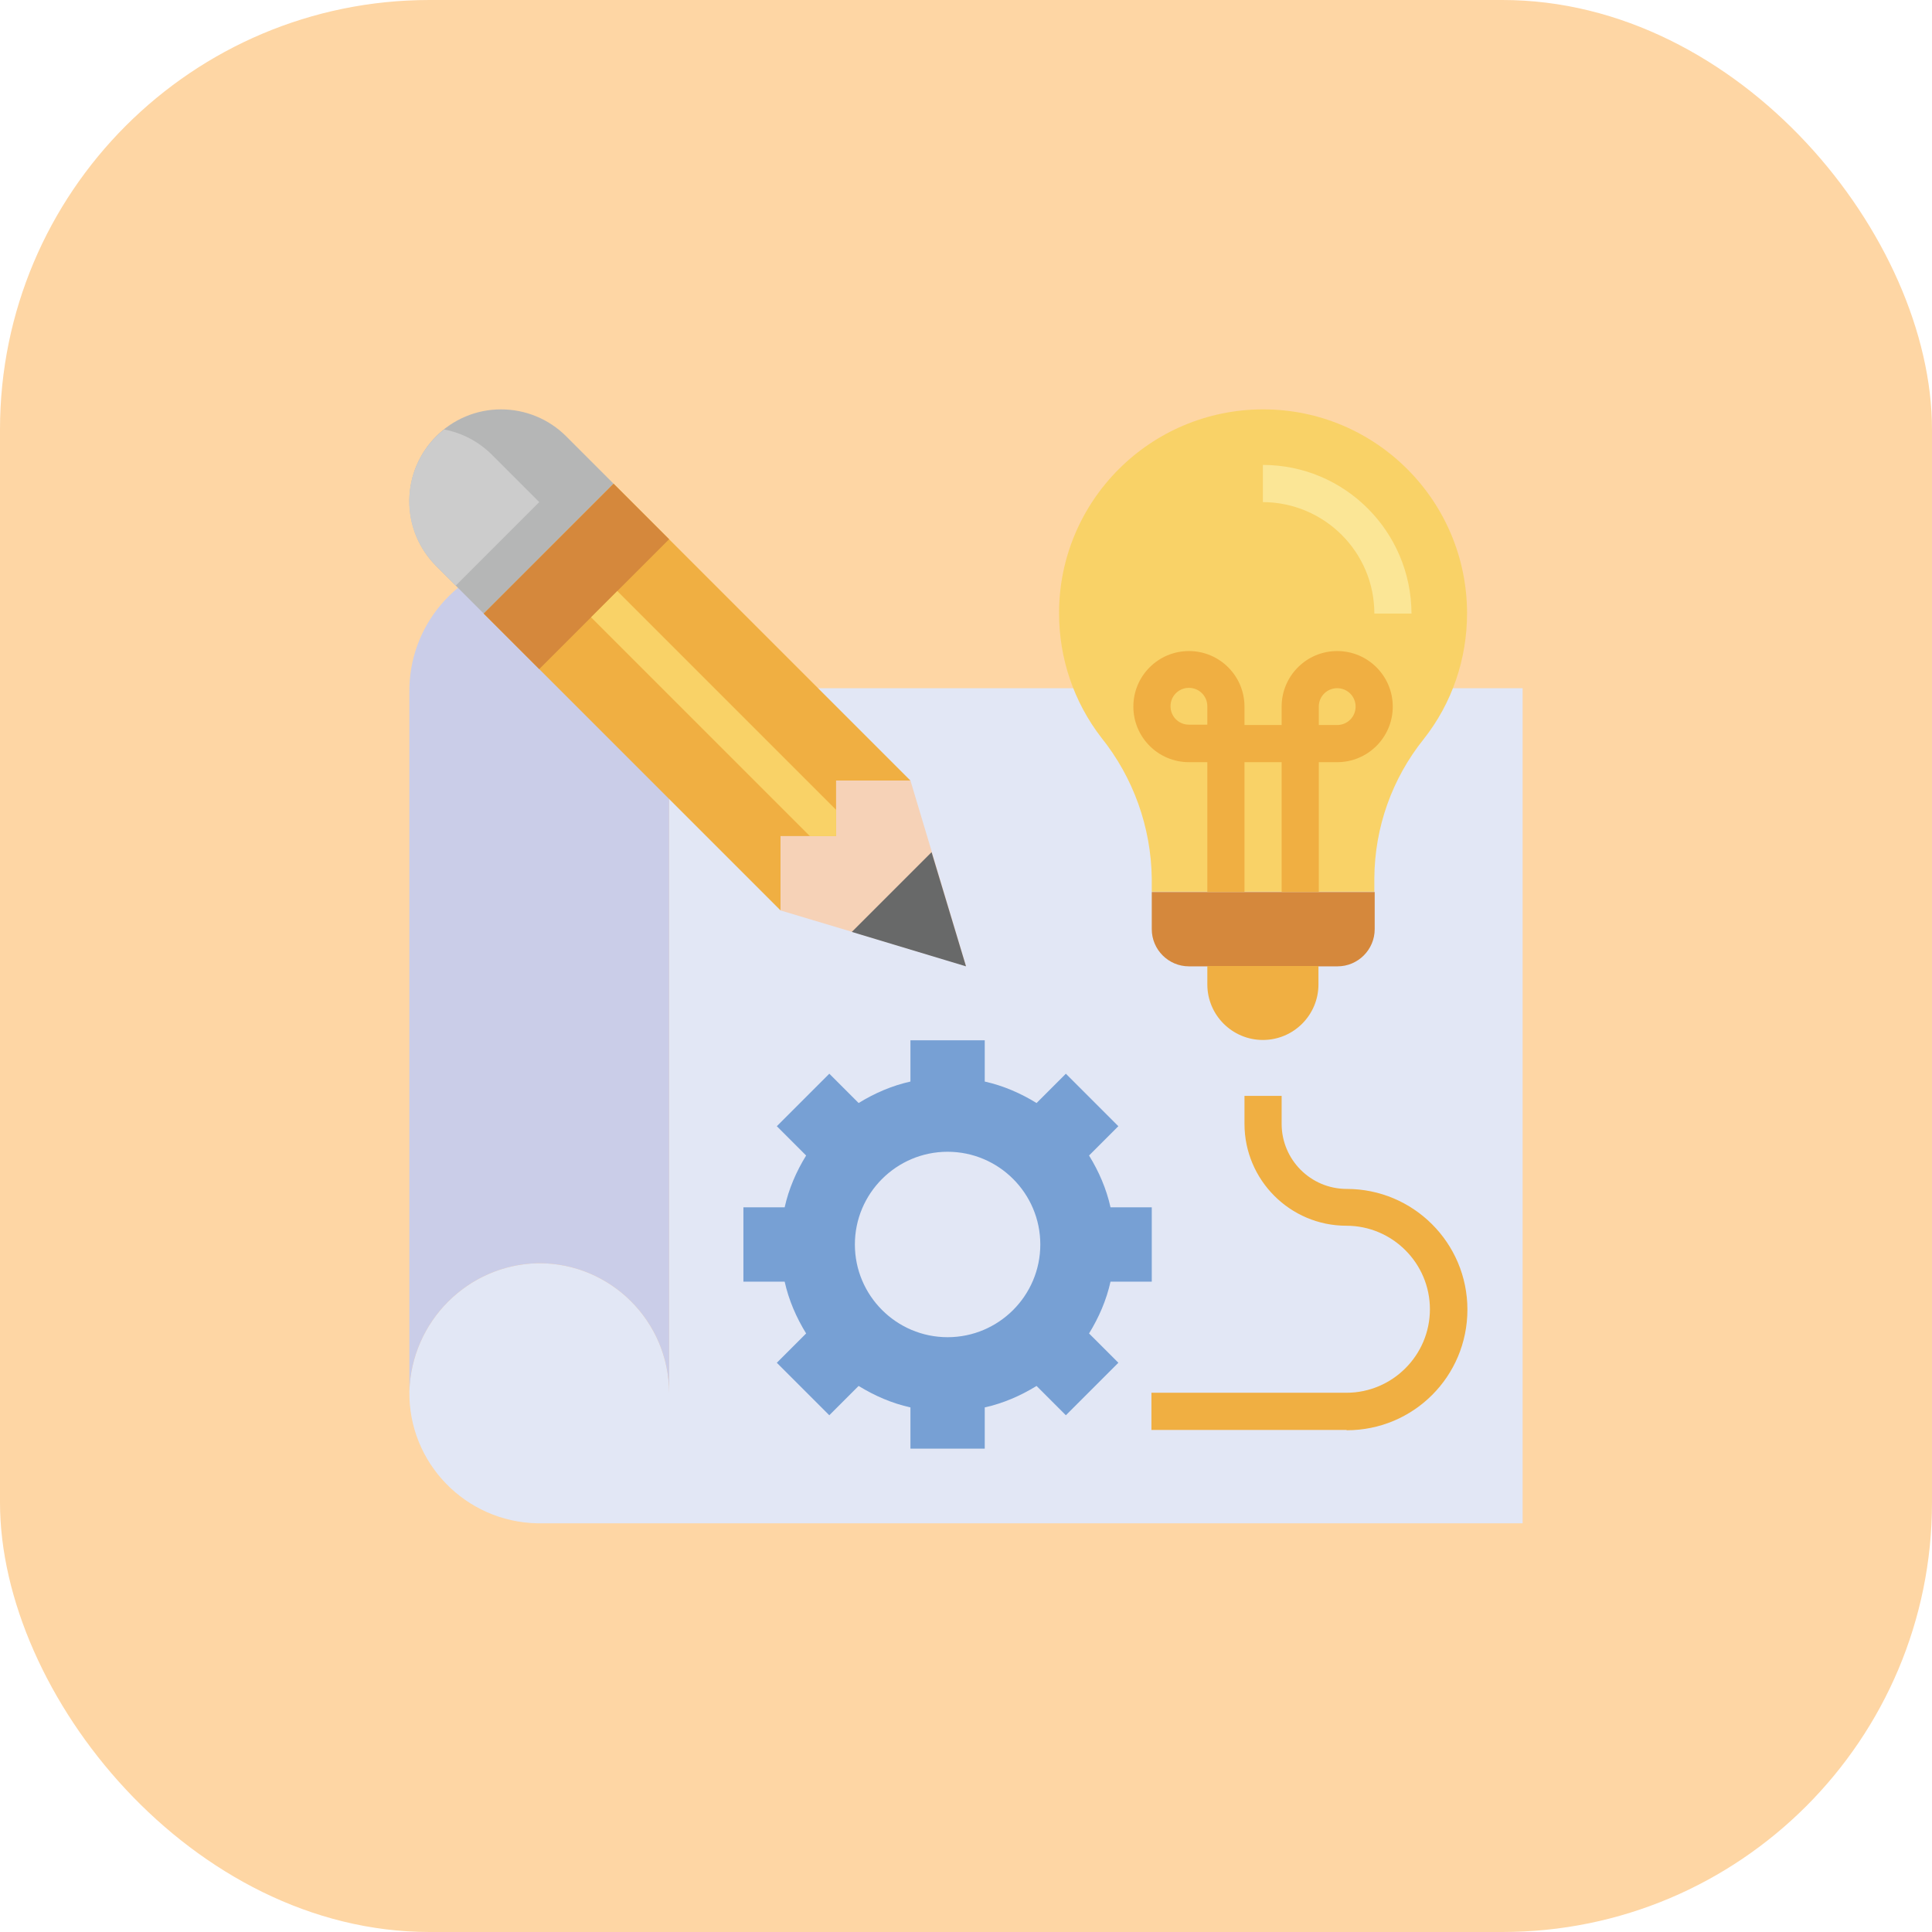
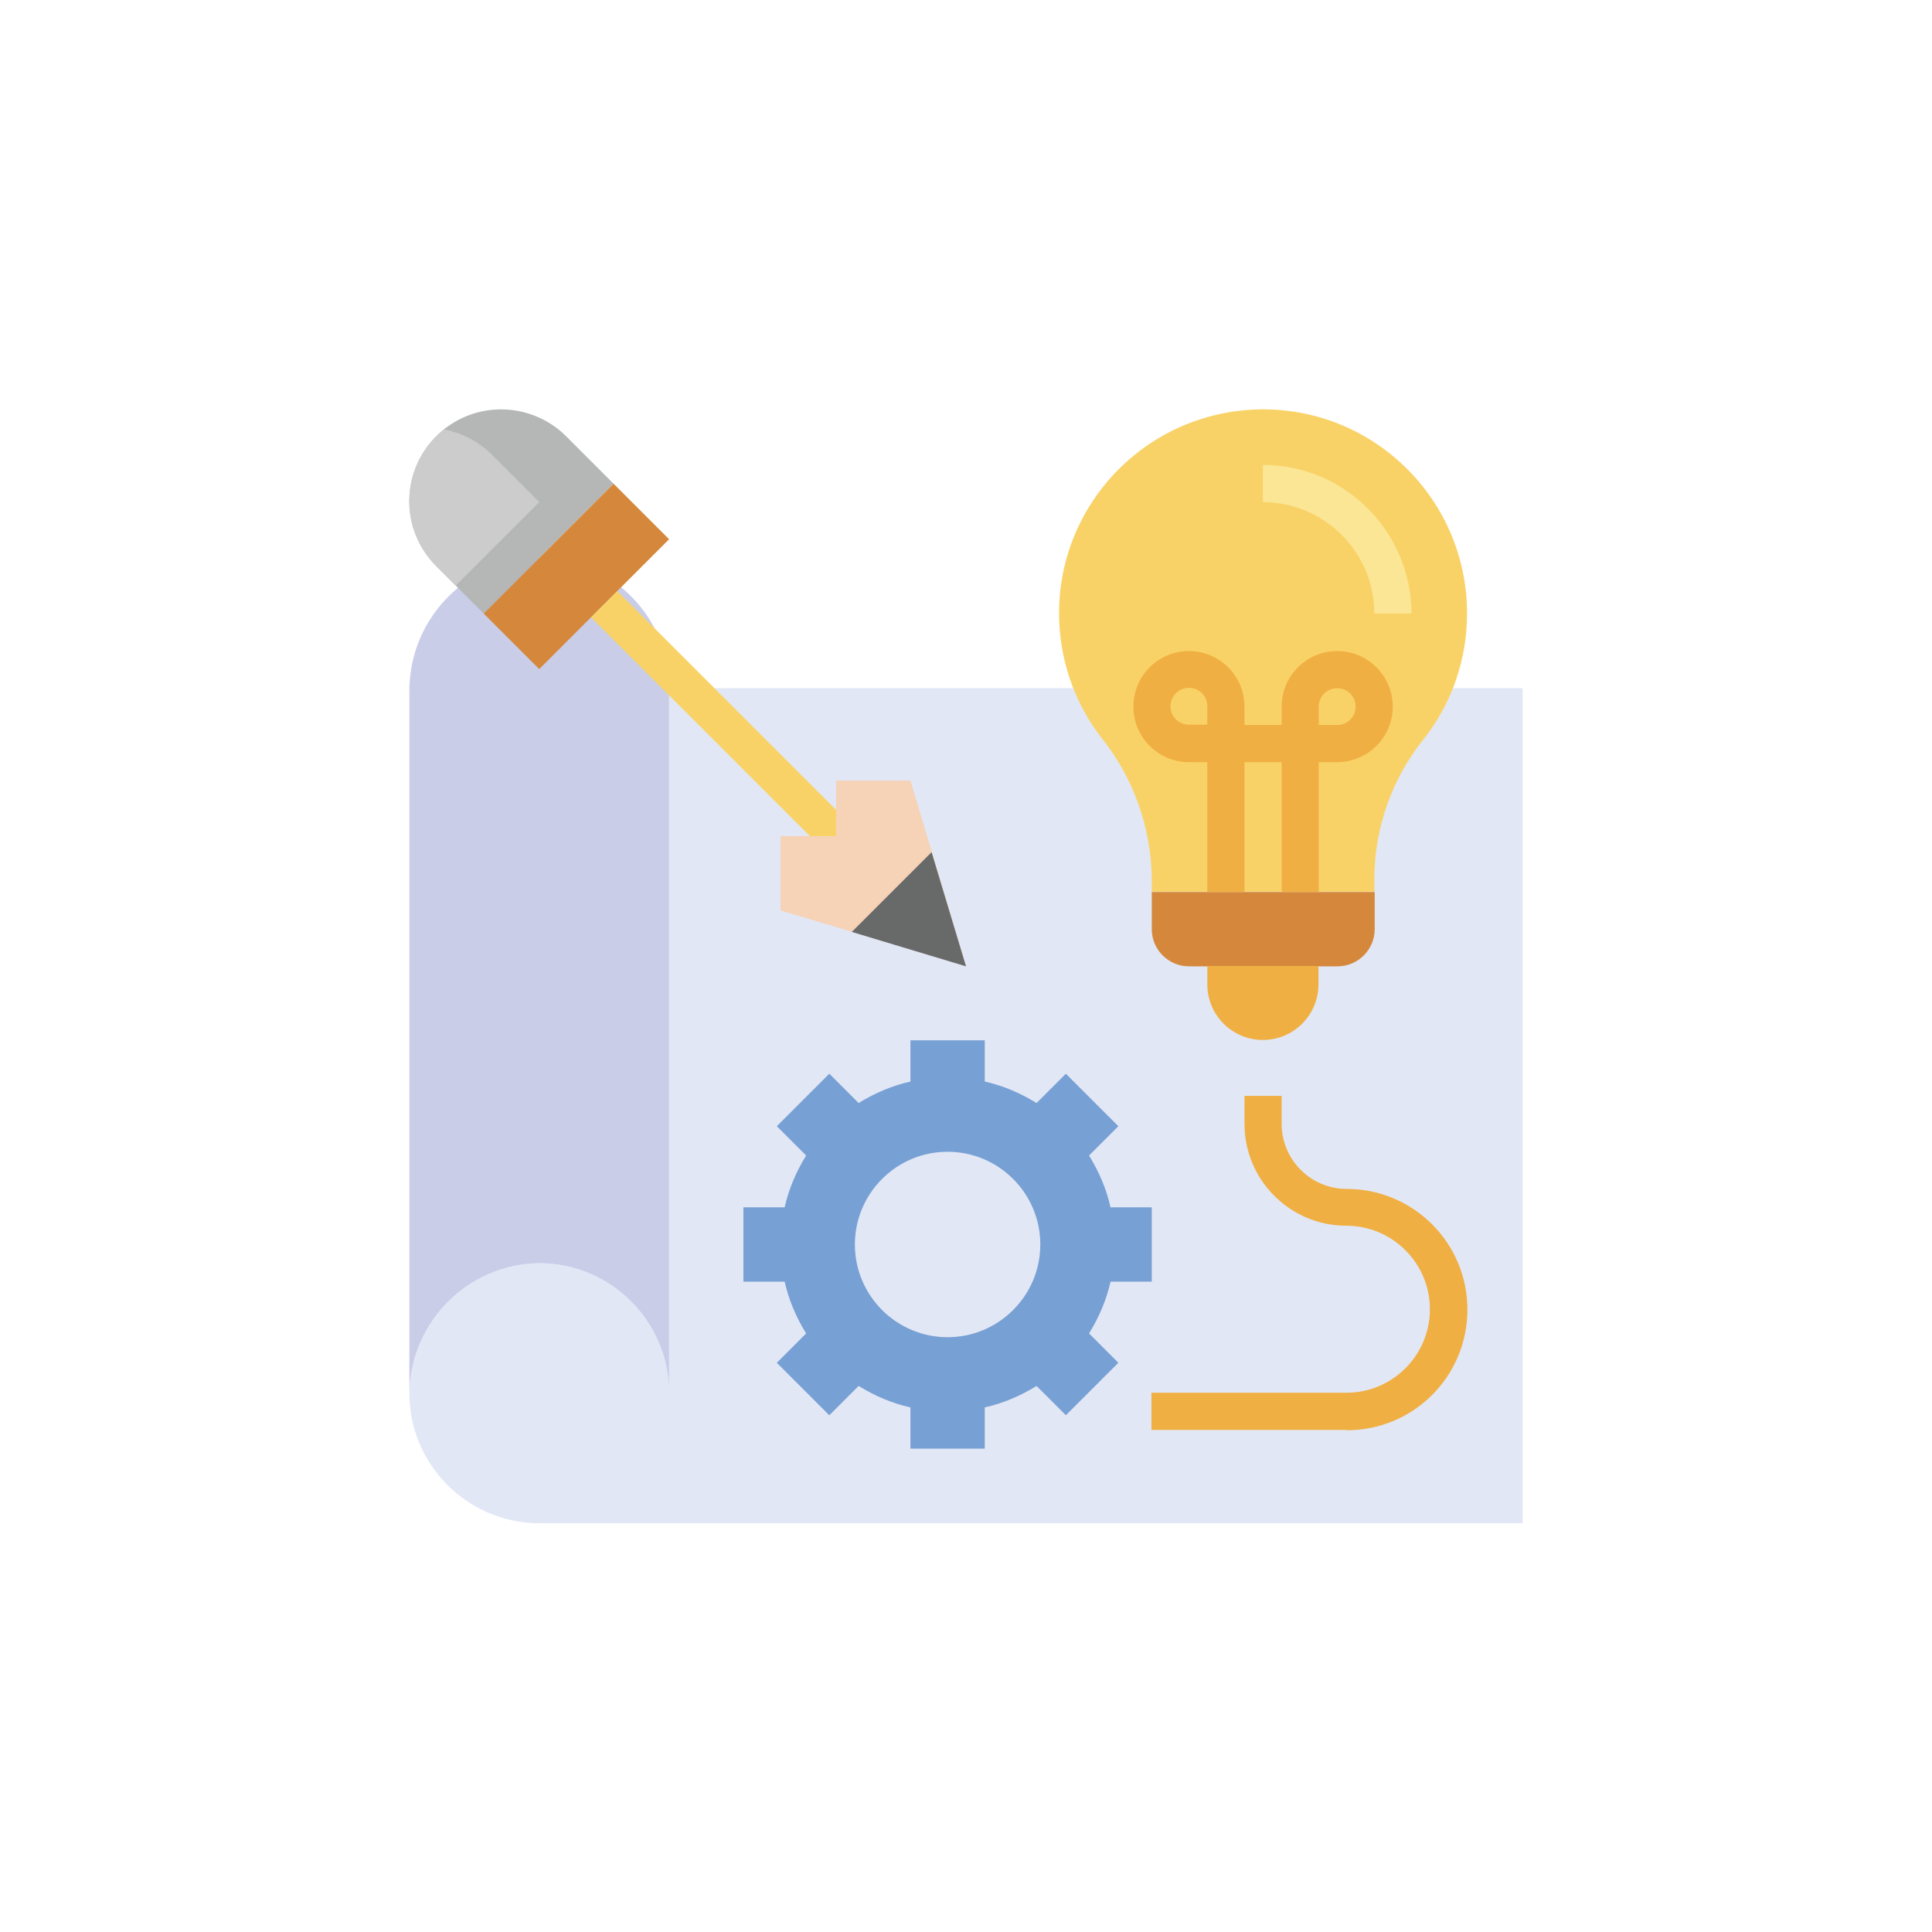
<svg xmlns="http://www.w3.org/2000/svg" id="Layer_2" data-name="Layer 2" viewBox="0 0 56.68 56.68">
  <defs>
    <style>      .cls-1 {        fill: #f6d2b7;      }      .cls-2 {        fill: #f0af42;      }      .cls-3 {        fill: #ccc;      }      .cls-4 {        fill: #e2e7f5;      }      .cls-5 {        fill: #77a0d4;      }      .cls-6 {        fill: #686969;      }      .cls-7 {        fill: #f9d267;      }      .cls-8 {        fill: #fbe696;      }      .cls-9 {        fill: #fed6a4;      }      .cls-10 {        fill: #d5883c;      }      .cls-11 {        fill: #b5b6b6;      }      .cls-12 {        fill: #cacde8;      }    </style>
  </defs>
  <g id="Layer_3" data-name="Layer 3">
    <g>
-       <rect class="cls-9" width="56.68" height="56.68" rx="12.6" ry="12.6" />
      <g>
        <path class="cls-4" d="M19.63,20.18v20.69c0-2.1-1.71-3.81-3.81-3.81-.02,0-.04,0-.05,0-2.05.05-3.7,1.71-3.76,3.76-.03,2.1,1.65,3.83,3.76,3.87.02,0,.04,0,.05,0h28.85v-24.5h-25.04Z" />
        <path class="cls-10" d="M33.79,26.17v1.09c0,.6.49,1.09,1.09,1.09h4.36c.6,0,1.09-.49,1.09-1.09v-1.09" />
        <path class="cls-12" d="M12.01,40.87v-20.54c-.03-1.96,1.39-3.64,3.33-3.93,2.09-.26,3.99,1.22,4.26,3.3.02.16.03.32.03.48v20.69c0-2.1-1.71-3.81-3.81-3.81-.02,0-.04,0-.05,0-2.05.05-3.7,1.71-3.76,3.76v.05Z" />
-         <path class="cls-2" d="M22.9,26.71l-8.71-8.71,3.81-3.81,8.71,8.71h-2.18v1.63h-1.63v2.18Z" />
        <path class="cls-11" d="M18,14.19l-3.81,3.81-1.39-1.39c-.51-.51-.79-1.19-.79-1.91,0-1.49,1.21-2.69,2.69-2.69.71,0,1.4.28,1.91.79l1.39,1.39Z" />
        <path class="cls-3" d="M15.82,14.73l-1.39-1.39c-.38-.38-.87-.64-1.4-.74-1.16.91-1.37,2.6-.45,3.76.07.09.14.17.22.25l.57.57,2.45-2.45Z" />
        <path class="cls-10" d="M14.19,18l3.81-3.81,1.63,1.63-3.81,3.81-1.63-1.63Z" />
        <path class="cls-1" d="M26.71,22.9h-2.18v1.63h-1.63v2.18l5.44,1.63-1.63-5.44Z" />
        <path class="cls-6" d="M27.34,24.99l-2.35,2.35,3.35,1.01-1.01-3.35Z" />
        <path class="cls-5" d="M33.79,37.6v-2.18h-1.21c-.12-.54-.34-1.05-.63-1.52l.86-.86-1.54-1.54-.86.86c-.47-.29-.98-.51-1.52-.63v-1.21h-2.18v1.21c-.54.12-1.05.34-1.52.63l-.86-.86-1.54,1.54.86.86c-.29.47-.51.98-.63,1.52h-1.21v2.18h1.21c.12.54.34,1.05.63,1.52l-.86.86,1.54,1.54.86-.86c.47.29.98.51,1.52.63v1.21h2.18v-1.21c.54-.12,1.05-.34,1.52-.63l.86.86,1.54-1.54-.86-.86c.29-.47.51-.98.63-1.52h1.21ZM27.8,39.23c-1.5,0-2.72-1.22-2.72-2.72s1.22-2.72,2.72-2.72,2.72,1.22,2.72,2.72-1.22,2.72-2.72,2.72Z" />
        <path class="cls-7" d="M18.11,17.34l-.77.77,6.42,6.42h.77v-.77l-6.42-6.42Z" />
        <path class="cls-7" d="M43.04,18c0-3.31-2.68-5.99-5.98-5.99-3.31,0-5.99,2.68-5.99,5.98,0,1.32.43,2.6,1.24,3.65.94,1.17,1.46,2.63,1.48,4.13v.39h6.53v-.4c.01-1.49.52-2.92,1.45-4.08.83-1.05,1.27-2.35,1.27-3.69Z" />
        <path class="cls-2" d="M35.42,28.34v.54c0,.9.73,1.63,1.63,1.63s1.63-.73,1.63-1.63v-.54" />
        <path class="cls-8" d="M41.41,18h-1.09c0-1.8-1.46-3.26-3.27-3.27v-1.09c2.4,0,4.35,1.95,4.36,4.36Z" />
        <g>
          <path class="cls-2" d="M38.69,26.17h-1.09v-3.81h-1.09v3.81h-1.09v-3.81h-.54c-.9,0-1.63-.73-1.63-1.63s.73-1.63,1.63-1.63,1.63.73,1.63,1.63v.54h1.09v-.54c0-.9.73-1.63,1.63-1.63s1.63.73,1.63,1.63-.73,1.63-1.63,1.63h-.54v3.81ZM38.69,21.27h.54c.3,0,.54-.24.54-.54s-.24-.54-.54-.54-.54.24-.54.54v.54ZM34.88,20.18c-.3,0-.54.24-.54.54s.24.54.54.54h.54v-.54c0-.3-.24-.54-.54-.54Z" />
          <path class="cls-2" d="M39.5,41.95h-5.72v-1.09h5.72c1.35,0,2.45-1.1,2.45-2.45s-1.1-2.45-2.45-2.45h0c-1.65,0-2.99-1.34-2.99-2.99v-.82h1.09v.82c0,1.05.85,1.91,1.91,1.91,1.95,0,3.54,1.58,3.54,3.54s-1.58,3.54-3.54,3.54Z" />
        </g>
      </g>
    </g>
  </g>
</svg>